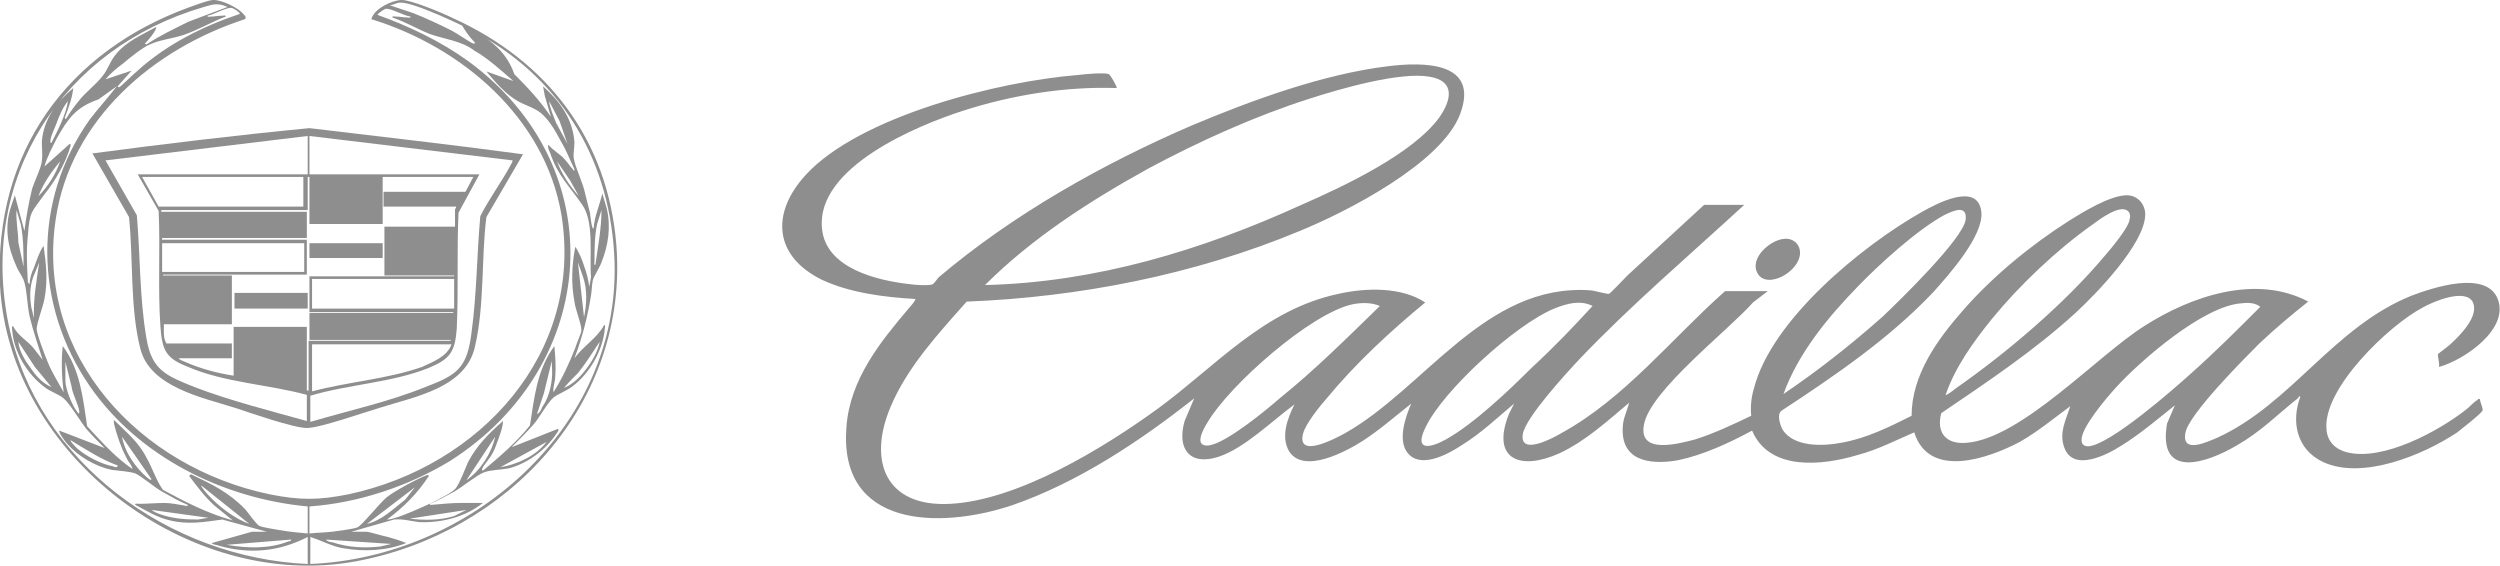
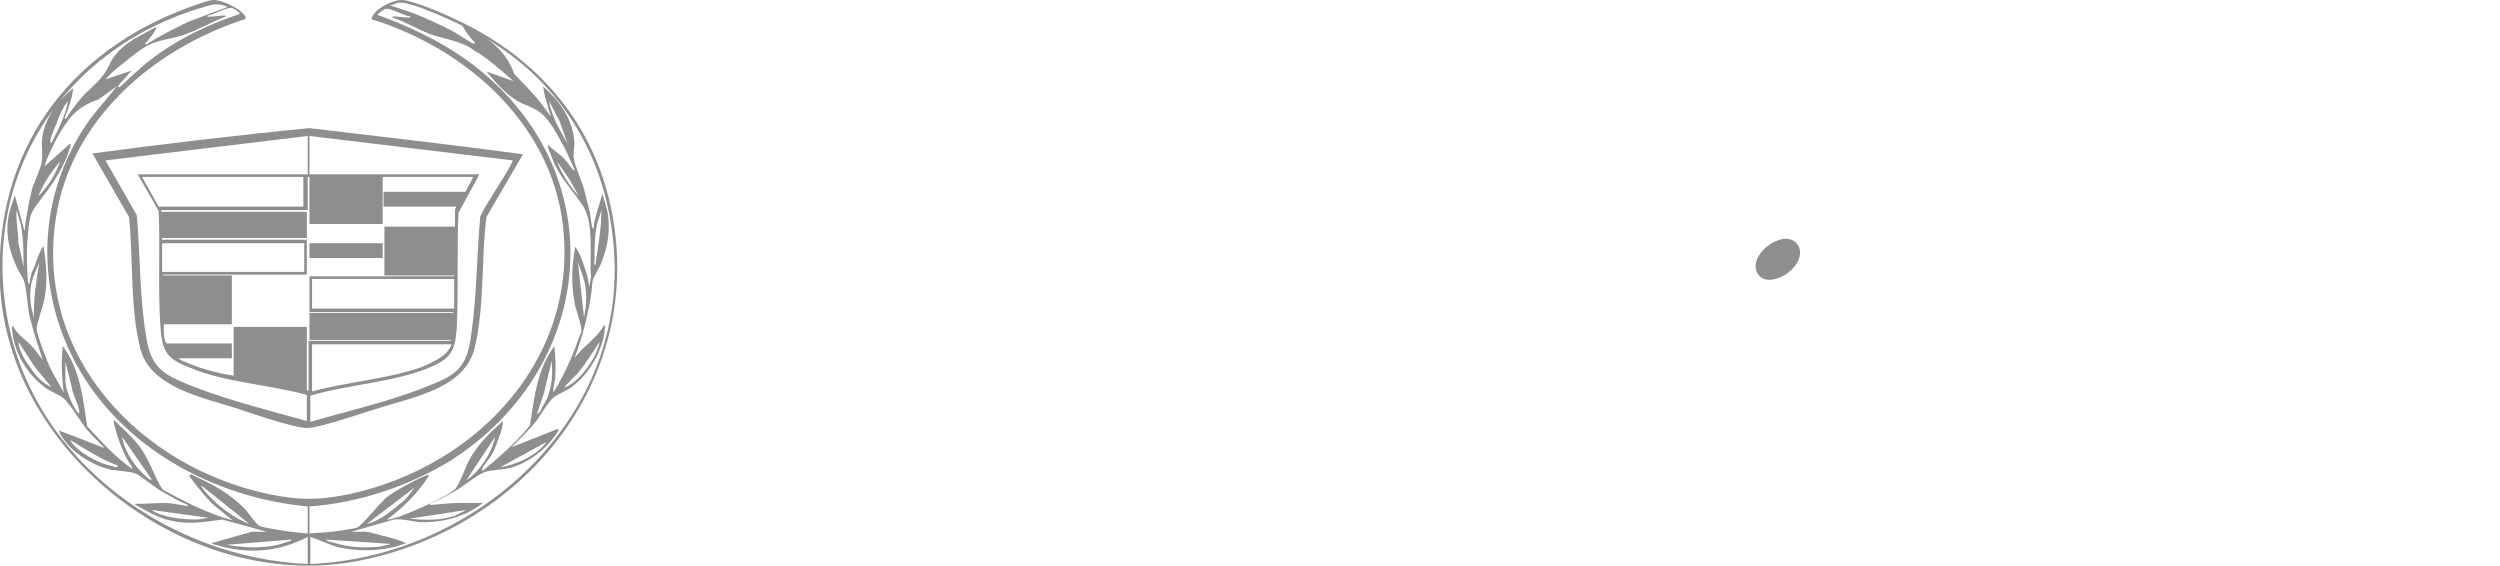
<svg xmlns="http://www.w3.org/2000/svg" version="1.1" id="Layer_1" x="0px" y="0px" width="286.8px" height="64.9px" viewBox="0 0 286.8 64.9" style="enable-background:new 0 0 286.8 64.9;" xml:space="preserve">
  <g>
    <g>
      <path style="fill:#8E8E8E;" d="M42.6,2.2C42.9,1,45,0,46.1,0c1.1,0,4.7,1.5,5.9,2.1C62.8,7,69.7,16,70.7,28    c1.5,18.3-12.5,33.2-29.9,36.4C21.8,67.9,1,52.3,0,32.7C-0.7,17.5,7.7,5.9,21.8,0.8C22.4,0.6,23.9,0,24.5,0c1,0,2.9,0.9,3.5,1.7    c0.1,0.1,0.3,0.3,0.1,0.5C17.6,5.6,8.1,13.7,6.4,25.1C4,40.9,16.1,53.6,30.9,56.7c3.5,0.7,5.6,0.7,9.1,0c15-3.2,27-16.1,24.4-32.1    C62.5,13.5,53,5.4,42.6,2.2z M35.3,64.7v-3.1c-3.3,1.7-6.7,2-10.2,1c-0.2-0.1-0.7-0.1-0.8-0.3l4.6-1.3h1.7l-5.1-1.4    c-2.1,0.3-4,0.6-6,0.1c-1.4-0.3-2.7-1.1-4-1.8c0-0.2,0.3-0.1,0.4-0.1c0.9,0,2.1-0.1,3-0.1c0.7,0,1.6,0.2,2.3,0.3    c0.1,0,0.4,0.2,0.3-0.1c-1-0.4-2-1-2.9-1.5c-0.9-0.5-2.4-1.8-3.1-2.1c-0.6-0.2-1.9-0.3-2.7-0.4c-1.9-0.4-3.9-1.6-5.1-3    c-0.2-0.2-1-1.3-0.9-1.5l5.2,2c-0.7-0.7-1.4-1.4-2.1-2.2c-0.7-0.9-1.9-2.9-2.6-3.5c-0.4-0.4-1.6-0.8-2.2-1.3c-2-1.5-3.5-4-3.7-6.5    c0-0.1-0.1-0.5,0.1-0.5C2,38.5,3.2,39.1,3.9,40l1,1.3c-0.5-1.6-1.1-3.3-1.5-5c-0.3-1.3-0.3-3.2-0.7-4.2c-0.2-0.5-0.6-1-0.8-1.5    c-1-2.2-1.4-4.4-0.7-6.7l0.5-1.5l1.1,4.1c0.2-1.6,0.5-3.3,0.9-4.9c0.3-0.9,1-2.3,1.1-3.1c0.1-0.7,0-1.5,0-2.3    c0.2-2.5,1.7-4.5,3.6-6.1c-0.1,1.1-0.5,2.2-0.9,3.2c0,0.1-0.2,0.4,0.1,0.3c0.4-0.7,1-1.5,1.5-2.1c0.7-0.9,2-1.9,2.6-2.7    C12.4,8,12.6,7,13.4,6.1c1.2-1.4,2.9-2.1,4.5-3c0.2,0.2-1,1.7-1.3,1.9l0.2,0.1c1.5-1,3.2-1.8,4.8-2.6l4.5-1.7    c-1.1-0.5-1.7-0.3-2.7,0C7.2,5.5-2.5,20.4,1,37.3C4.3,53.1,19.5,64,35.3,64.7z M35.5,64.7C53.8,64,71.1,49.2,70.5,30    C70.1,18.7,64.7,9.4,54.9,3.9c-1.6-0.9-7.5-3.7-9-3.6c-0.4,0-0.8,0.3-1.2,0.3l2.7,0.9c1.5,0.6,3,1.3,4.4,2c0.6,0.3,2,1.3,2.5,1.5    c0.1,0,0.2,0,0.2-0.1c-0.6-0.6-1.1-1.3-1.5-2c2.7,1.2,5,2.7,6,5.6c1.5,1.5,3,3.1,4.2,4.9l-0.7-2.4l-0.2-1.1    c1.9,1.7,3.4,3.7,3.6,6.4c0,0.5-0.1,1.1-0.1,1.6c0,0.9,1.1,3.1,1.3,4.2c0.2,0.8,0.4,1.6,0.6,2.4c0,0.1,0.2,2,0.4,1.7    c0.1-1.4,0.7-2.7,1-4l0.5,1.7c0.5,2.1,0.2,4.2-0.6,6.2c-0.2,0.6-0.9,1.6-1,2.1c-0.1,0.5-0.1,1.1-0.2,1.7c-0.4,2.5-1,4.8-1.9,7.2    c1-1.4,2.6-2.3,3.4-3.8c0.2,0,0.1,0.2,0.1,0.3c-0.2,2.5-1.7,5.2-3.7,6.7c-0.6,0.5-1.7,0.9-2.2,1.3c-0.7,0.6-1.6,2.3-2.3,3.1    c-0.8,0.9-1.7,1.8-2.5,2.6l5.3-2.1c0.2,0.2-0.1,0.4-0.2,0.6c-1.2,1.8-3.2,3.3-5.3,3.9c-0.9,0.2-2.3,0.2-3,0.5    c-0.8,0.3-2.5,1.7-3.4,2.2c-0.9,0.5-1.8,1-2.8,1.4c0,0.2,0.2,0.1,0.4,0.1c1.3-0.1,2-0.2,3.2-0.2c0.8,0,1.6,0,2.5,0    c-2,1.6-4.7,2.3-7.3,2.2c-0.9-0.1-1.9-0.4-2.9-0.3L40.3,61H42c0.4,0,1.9,0.5,2.5,0.6c0.7,0.2,1.4,0.4,2.1,0.7    c-2.3,0.9-4.8,1-7.2,0.6c-1.3-0.2-2.5-0.9-3.8-1.3V64.7z M27.5,1.6c0.1-0.1-0.7-0.7-1-0.7c-0.7,0-2,0.8-2.7,0.9    c0,0.2,0.2,0.1,0.4,0.1c0.5,0,0.8-0.1,1.3-0.1c0.1,0,0.4-0.1,0.4,0.1c-1.6,0.6-3.1,1.5-4.8,2.1c-1.2,0.4-2.9,0.6-3.9,1.1    c-0.8,0.3-2.4,1.6-3.1,2.2c-0.7,0.5-1.4,1.1-2,1.8l3-1l-1.6,1.8c0,0.1,0.1,0.1,0.2,0.1c0.2-0.1,1.7-1.6,2.1-1.9    C19.1,5.1,23.3,3,27.5,1.6z M35.5,58.1v3.1c0.9-0.1,1.7-0.1,2.6-0.2c0.7-0.1,2.4-0.3,2.9-0.5c0.5-0.2,2.5-2.7,3.3-3.4    c0.8-0.7,3.8-2.3,4.7-2.6c0.1,0,0.2,0,0.2,0.1c-1.3,2-2.9,3.6-4.8,5c0.5,0,0.9-0.2,1.3-0.3c1.2-0.4,5.9-2.4,6.6-3.3    c0.5-0.7,1-2.1,1.4-3c1-1.9,2.4-3.3,4-4.7c0,0.7-0.3,1.4-0.5,2c-0.2,0.5-0.4,1.2-0.7,1.7c-0.3,0.6-1,1.3-1.2,1.8    c0,0,0,0.2,0.1,0.2c1.9-1.6,3.8-3.2,5.4-5.2c0.5-3.2,0.8-6.4,2.8-9.1c0.1,1.2,0.2,2.3,0.1,3.5c0,0.6-0.3,1.2-0.2,1.8    c1-1.6,1.8-3.3,2.5-5.1c0.1-0.4,0.7-1.7,0.7-2c0-0.8-0.7-2.4-0.8-3.3c-0.4-2.1-0.3-4.2,0.1-6.3c0.4,0.6,0.8,1.5,1,2.2    c0.3,0.8,0.5,1.6,0.6,2.4l0.2-1.1c-0.2-2.4,0.4-6.3-1-8.3c-1.5-2.2-2.8-3.3-3.7-6c-0.1-0.2-0.3-0.6-0.2-0.9    c0.6,0.7,1.4,1.1,1.9,1.7c0.3,0.3,0.6,0.8,0.9,1.1c0.1,0.1,0.2,0.4,0.2,0c-0.5-1-0.9-2.1-1.5-3.1c-0.7-1.3-1.6-3-2.9-3.7    c-0.7-0.4-1.4-0.6-2.1-1c-1.4-0.8-2.6-2.2-3.6-3.4l3.1,1.1c-1.4-1.2-2.9-2.6-4.5-3.5C53,4.7,51,4.5,49.3,3.9    C47.8,3.3,46.5,2.5,45,2c0-0.2,0.3-0.1,0.4-0.1c0.5,0,0.8,0.1,1.3,0.1c0.1,0,0.4,0.1,0.4-0.1C46.3,1.8,45,1,44.3,1    c-0.2,0-1,0.6-1,0.7c3.6,1.3,7.2,3,10.4,5.3c16.8,12.3,15.1,35-2.1,45.9C46.8,55.8,41.1,57.7,35.5,58.1z M35.3,61.2v-3.1    c-9.7-0.9-19.4-5.7-25-13.8c-6.4-9.3-6.6-21.3,0-30.6c1-1.3,2.1-2.5,3.1-3.8l-2.1,1.5c-2.6,0.9-3.5,2.2-4.8,4.5    c-0.5,1-1.1,2.1-1.4,3.2L8,16.5c0.1,0,0.1,0.1,0.1,0.2c-0.5,1.9-1.8,4.1-3,5.6c-1.5,2.1-1.7,1.9-1.9,4.7c-0.2,1.8-0.1,3.6,0,5.4    l0.2,0.2c0-0.6,0.2-1.3,0.5-1.9c0.3-0.8,0.6-1.8,1.1-2.5c0.3,2.1,0.5,4,0.1,6.1c-0.2,1-0.8,2.5-0.9,3.4c0,0.6,1,3.2,1.3,3.9    C6,42.8,6.7,43.9,7.3,45c-0.2-1.7-0.3-3.5-0.1-5.3c2,2.7,2.3,5.9,2.8,9.2c1.4,1.5,2.8,3.1,4.5,4.4c0.1,0.1,0.7,0.5,0.7,0.5    c-0.1-0.5-0.5-0.8-0.7-1.3c-0.6-1.1-1.1-2.6-1.4-3.8c0-0.1-0.1-0.4,0-0.5c1.4,1.4,2.8,2.5,3.7,4.3c0.7,1.2,1.1,2.6,1.9,3.7    c2.6,1.4,5.1,2.7,8,3.5L24.6,58c-1.1-1-2-2.2-2.9-3.4l0.2-0.2c2.5,1.2,4.4,2.1,6.3,4.1c0.3,0.4,1.2,1.6,1.5,1.8    c0.3,0.2,1.8,0.4,2.3,0.5C33.1,61,34.2,61.1,35.3,61.2z M5.9,16.4c0.8-1.6,1.6-3.1,1.9-4.8c-0.6,0.7-1,1.7-1.3,2.5    c-0.2,0.6-0.6,1.3-0.7,1.9C5.8,16.2,5.7,16.4,5.9,16.4z M65.1,16.5l-0.9-2.6L63,11.6c0.1,0.9,0.5,1.7,0.8,2.5L65.1,16.5z     M4.4,22.5c1.1-1.1,2-2.5,2.5-4C5.9,19.7,5,21,4.4,22.5z M66.4,22.5l-1-1.8l-1.5-2.2C64.4,19.9,65.4,21.4,66.4,22.5z M2.7,30.6    c0-1.6,0-3.2-0.3-4.8l-0.5-1.7c-0.1,1.2,0.2,2.5,0.2,3.7L2.7,30.6z M68.3,30.4c0.3-2.1,0.7-4.2,0.7-6.3l-0.5,1.6    c-0.3,1.4-0.3,2.9-0.3,4.3C68.2,30.1,68.1,30.4,68.3,30.4z M3.9,36.5c-0.1-2.2,0.3-4.3,0.6-6.4l-0.7,1.7c-0.4,1.2-0.4,2.3-0.2,3.5    L3.9,36.5z M67,36.4c0.3-1.5,0.4-3.1-0.1-4.6l-0.6-1.7L67,36.4z M5.9,44.4L4,42.1l-1.9-2.9c0.1,1.1,0.8,2.2,1.4,3    C4.1,43.1,4.9,44,5.9,44.4z M64.7,44.5c1-0.4,1.8-1.2,2.5-2.1c0.7-0.9,1.4-2.1,1.6-3.2c-0.8,1.2-1.6,2.5-2.5,3.6    C65.7,43.4,65.2,43.9,64.7,44.5z M63.3,43.5c0.1-0.7,0-1.4,0-2.1l-0.9,3.7l-0.8,2.4c0.3-0.1,0.5-0.5,0.6-0.8    C62.8,45.9,63.2,44.6,63.3,43.5z M7.5,41.5v2.2c0,0.9,0.8,2.9,1.4,3.6c0.1,0.2,0.2,0.2,0.2-0.1c-0.1-0.8-0.8-2-0.9-2.9L7.5,41.5z     M53.5,55.1c1.6-1.1,2.9-3.1,3.3-5L53.5,55.1z M17.4,55L14,50.1c0.3,1.8,1.6,3.6,2.9,4.7C17.1,54.9,17.1,55.1,17.4,55z M13.5,53.4    c-1.9-0.7-3.6-1.8-5.4-2.9c-0.1,0.1,0.6,0.8,0.7,0.9c1,0.9,2.9,1.9,4.2,2.1C13.1,53.6,13.5,53.7,13.5,53.4z M62.7,50.7l-5.3,2.9    C59.3,53.3,61.5,52.3,62.7,50.7z M28.6,60.1l-5.5-4.4c-0.1,0.1,0.7,1,0.8,1.1C25.1,58.1,26.9,59.5,28.6,60.1z M42.1,60.1    c1.7-0.4,3-1.7,4.4-2.8l1.1-1.4L42.1,60.1z M23.9,59.4l-6.5-0.9c0.2,0.2,0.7,0.4,1,0.5c1.4,0.5,2.9,0.6,4.3,0.6L23.9,59.4z     M53.5,58.5l-6.5,1c1.7,0.2,3.5,0.2,5.1-0.3L53.5,58.5z M33.4,61.9L26,62.5c2.3,0.4,4.9,0.5,7.1-0.4    C33.2,62.1,33.4,62.1,33.4,61.9z M44.9,62.4l-7.5-0.5c0.1,0.2,0.5,0.3,0.7,0.3c1.8,0.6,3.6,0.7,5.5,0.5L44.9,62.4z" />
      <g>
        <path style="fill:#8E8E8E;" d="M60,17.7l-4.2,7.2c-0.6,4.7-0.2,10.1-1.3,14.8c-1,4.8-6.9,5.8-11,7.1c-1.7,0.5-6.8,2.3-8.3,2.3     c-1.5,0-6.4-1.7-8.2-2.3c-3.8-1.2-9.8-2.4-10.9-6.8c-1.2-4.7-0.8-10.3-1.3-15.1l-4.2-7.3c8.3-1.1,16.6-2.1,24.9-2.9     C43.8,15.7,51.9,16.6,60,17.7z M35.3,15.6l-23.2,2.8l3.6,6.3c0.4,4.6,0.3,9.5,1.1,14.1c0.6,3.7,2.3,4.3,5.5,5.6     c4.2,1.6,8.6,2.7,12.9,3.9v-3c-4.4-1.2-9.4-1.4-13.6-3.2c-2.6-1-3-1.9-3.2-4.7c-0.3-4.3,0-8.8-0.2-13.2L15.8,20h19.5V15.6z      M35.5,15.6V20H55l-2.4,4.4c-0.2,4.4,0,8.9-0.2,13.3c-0.2,2.7-0.8,3.5-3.2,4.5c-4.2,1.7-9.3,1.9-13.6,3.2v3c4.4-1.3,9-2.3,13.2-4     c3.7-1.4,4.8-2.2,5.3-6.3c0.6-4.4,0.6-8.9,1-13.3c1-2,2.5-4,3.5-5.9c0.1-0.2,0.2-0.3,0.2-0.5L35.5,15.6z M34.9,20.3H16.3l1.9,3.4     h16.6V20.3z M35.5,20.3h-0.2v3.8H18.5v0.2h16.7v3H18.6v0.2h16.6v4H18.7v0.1h7.9v5.6h-7.8c0,0.7-0.1,1.6,0.3,2.2h7.5v1.7h-6.1     c0.1,0.2,0.5,0.3,0.7,0.4c1.8,0.8,3.7,1.3,5.6,1.6v-5.6h8.4v7.3h0.2v-5.7h16.3V39H35.5v-3.1H52v-0.1H35.5v-4.1h16.6v-0.1h-8v-5.6     h8.1V24c0,0,0.2-0.2,0.1-0.3h-8.3V22h9.4l0.9-1.7H43.9v5.4h-8.4V20.3z M18.6,27.9v3.3h16.3v-3.3H18.6z M52.1,32H35.8v3.4h16.3V32     z M51.8,39.5H35.8v5.4c4.1-1.1,8.6-1.4,12.6-2.8C49.7,41.5,51.3,40.9,51.8,39.5z" />
-         <rect x="26.9" y="33.6" style="fill:#8E8E8E;" width="8.4" height="1.8" />
        <rect x="35.5" y="27.9" style="fill:#8E8E8E;" width="8.4" height="1.7" />
      </g>
    </g>
    <g>
-       <path style="fill:#8E8E8E;" d="M200.1,23.5c-6.3,5.8-13,11.5-18.9,17.7c-1.5,1.6-6.2,6.7-6.5,8.6c-0.4,2.5,3.4,0.5,4.4-0.1    c7.3-4,12.7-10.9,18.8-16.3h4.9l-1.7,1.3c-2.7,3.1-11.8,10.1-12.5,14c-0.7,3.5,4,2.2,5.9,1.7c2.2-0.7,4.3-1.7,6.4-2.7    c-0.1-1,0-2.1,0.3-3.1c2-7.9,12.4-16.4,19.3-20.3c1.6-0.9,6.4-3.5,6.8,0c0.3,2.7-3.7,7.2-5.5,9.2c-5,5.3-11.3,9.6-17.4,13.6    c-0.6,0.4-0.2,1.6,0.1,2.2c1.3,2,4.6,1.9,6.7,1.5c2.9-0.5,5.5-1.8,8.1-3.1c0-4.7,3-8.8,5.9-12.1c3.4-3.9,7.8-7.5,12.2-10.3    c1.6-1,4.7-2.9,6.6-2.9c1.2,0,2.1,1,2.1,2.2c0,3.3-5.6,9.1-8,11.3c-4.7,4.3-10.1,7.9-15.4,11.5c-0.6,2.3,0.6,3.6,2.9,3.4    c6.3-0.5,15-10,20.4-13.4c5.3-3.4,12.8-6,18.8-2.8c-1.9,1.5-3.8,3.1-5.6,4.8c-1.7,1.7-8.2,8.2-8.5,10.3c-0.4,2.4,2.5,1,3.7,0.5    c8.5-3.9,13.3-12.7,22.3-16.3c2.4-0.9,8.4-2.9,9.8,0.3c1.5,3.5-3.8,7.1-6.7,7.9c0.1-0.4-0.2-1.3-0.1-1.5c0.1-0.1,1.2-0.9,1.4-1.1    c1.1-1,3.3-3.2,2.6-4.8c-0.8-1.7-4.6-0.1-5.8,0.6c-3.8,2-11.5,9.3-11,14c0.1,1.4,1.1,2.3,2.4,2.6c4.1,1,10.4-2.4,13.6-4.9    c0.4-0.3,0.9-0.9,1.3-1.1c0.1-0.1,0.1-0.2,0.3-0.1c0,0.3,0.4,1.1,0.3,1.3c-0.2,0.4-2.4,2.1-2.9,2.5c-3.9,2.6-10.9,5.5-15.4,3.4    c-3-1.4-3.7-4.6-2.6-7.5c-0.2-0.1-0.2,0.1-0.3,0.2c-2.4,1.9-4.2,3.8-7,5.4c-3.4,2-9.1,4-8-2.5l0.9-2.1c-2,1.6-4,3.3-6.1,4.6    c-1.7,1.1-5.6,3.1-6.6,0.2c-0.6-1.7,0.2-3.1,0.7-4.7c-1.9,1.4-3.7,2.9-5.8,4.1c-3.6,1.9-10.4,4.3-12.1-1.1c-2.1,0.9-4.2,2-6.5,2.6    c-4,1.2-10.1,1.9-12.1-2.8c-2.6,1.4-5.6,2.8-8.5,3.4c-3.4,0.6-6.8,0-6.3-4.2c0.1-0.8,0.5-1.6,0.7-2.4c-2.5,2.1-5,4.4-8,5.8    c-4.4,2-7.9,0.8-5.8-4.5c0.2-0.4,0.4-0.8,0.6-1.2c-1.9,1.6-3.8,3.4-5.9,4.7c-1.5,1-4.5,2.7-6.1,1.2c-1.5-1.4-0.5-4.3,0.2-5.9    c-1.9,1.5-3.6,3-5.6,4.3c-1.9,1.2-6.7,3.8-8.4,1.2c-1-1.7-0.2-3.8,0.6-5.4c-2.6,1.9-5.7,5-8.7,6c-3.4,1.1-4.8-1-3.9-4.1l1.1-2.6    c-6.2,4.9-13.4,9.7-21,12.3c-8.2,2.7-19.8,2.6-18.9-9c0.4-5.5,3.9-9.8,7.3-13.8c0.1-0.1,0.7-0.8,0.6-0.9    c-3.5-0.2-7.5-0.7-10.7-2.2c-5.5-2.7-5.9-7.6-1.9-12c6.2-6.8,22.3-10.8,31.3-11.5c0.7-0.1,3-0.3,3.5-0.1c0.2,0.1,1,1.5,0.9,1.6    c-5.9-0.2-12,0.8-17.6,2.6c-5.3,1.7-16.9,6.5-16.2,13.5c0.4,4.6,6.4,6,10.1,6.4c0.6,0.1,2.3,0.2,2.6,0c0.2-0.1,0.5-0.6,0.7-0.8    c8.5-7.2,18.8-13,29-17.4c6.9-2.9,15.1-5.9,22.5-6.8c4-0.5,10.6-0.6,8.3,5.5c-2.1,5.6-13,11.2-18.4,13.4c-12,5-25.3,7.6-38.2,8.1    c-3.2,3.6-6.8,7.5-8.7,12c-2.7,6.3-0.6,11.6,6.8,11.2c7.8-0.4,17.6-6.4,23.8-10.9c6.7-4.9,12.2-11.4,20.8-13.2    c3.1-0.7,7.2-0.8,9.9,1c-4,3.3-8,7-11.3,11c-0.8,0.9-2.4,2.9-2.7,4c-0.8,3,3.7,0.6,4.8,0c9.2-5.2,16.1-17.2,28.1-16.4    c0.4,0,2.1,0.5,2.2,0.4c0.2-0.1,1.7-1.7,2.1-2.1c2.9-2.7,5.9-5.4,8.8-8.1H200.1z M113,32.7c12.7-0.3,24.9-4,36.3-9.2    c4.8-2.1,12.7-5.8,15.8-10c1.4-2,1.9-4.2-1.1-4.7c-3.4-0.6-10.3,1.4-13.7,2.5c-6.3,2-12.7,4.9-18.5,8    C125.1,23,118.4,27.3,113,32.7z M204.6,45.2c4-2.7,7.8-5.7,11.4-8.9c1.9-1.8,9.2-8.9,9.5-11.1c0.2-1.8-1.5-1-2.5-0.5    c-3.1,1.7-7.4,5.6-9.9,8.2C209.7,36.4,206.3,40.5,204.6,45.2z M223.2,45.3c0.1,0.1,1-0.6,1.1-0.7c5.9-4.1,12.6-9.8,17.2-15.3    c0.7-0.8,2.7-3.2,2.8-4.1c0.1-0.3,0.1-0.8-0.2-1c-0.9-0.8-3.3,1-4.1,1.6c-4.1,2.9-8.4,7-11.5,10.8    C226.4,39.2,224.3,42.1,223.2,45.3z M158.3,35.1c-1-0.4-2-0.4-3.1-0.2c-4.8,1-14.2,9.3-16.7,13.6c-0.5,0.8-1.6,2.8,0.2,2.6    c2-0.3,6.5-4,8.1-5.4C150.9,42.4,154.6,38.7,158.3,35.1z M182.7,35.1c-1.4-0.7-2.9-0.3-4.4,0.3c-4.4,1.8-12.8,9.4-14.8,13.7    c-1.3,2.7,0.6,2.3,2.4,1.3c3.2-1.8,7.2-5.6,9.8-8.2C178.2,39.9,180.5,37.5,182.7,35.1z M257.1,34.8c-4.3,0.3-11.5,6.5-14.4,9.7    c-1,1.1-4,4.6-3.9,6c0,0.5,0.3,0.7,0.8,0.7c2.5-0.2,9.7-6.5,11.8-8.4c2.7-2.4,5.3-5,7.9-7.6C258.7,34.7,257.8,34.7,257.1,34.8z" />
      <path style="fill:#8E8E8E;" d="M204.7,27.4c1-0.1,1.8,0.6,1.8,1.6c0,2.2-3.9,4.3-4.9,2.3C200.7,29.6,203.1,27.5,204.7,27.4z" />
    </g>
  </g>
</svg>